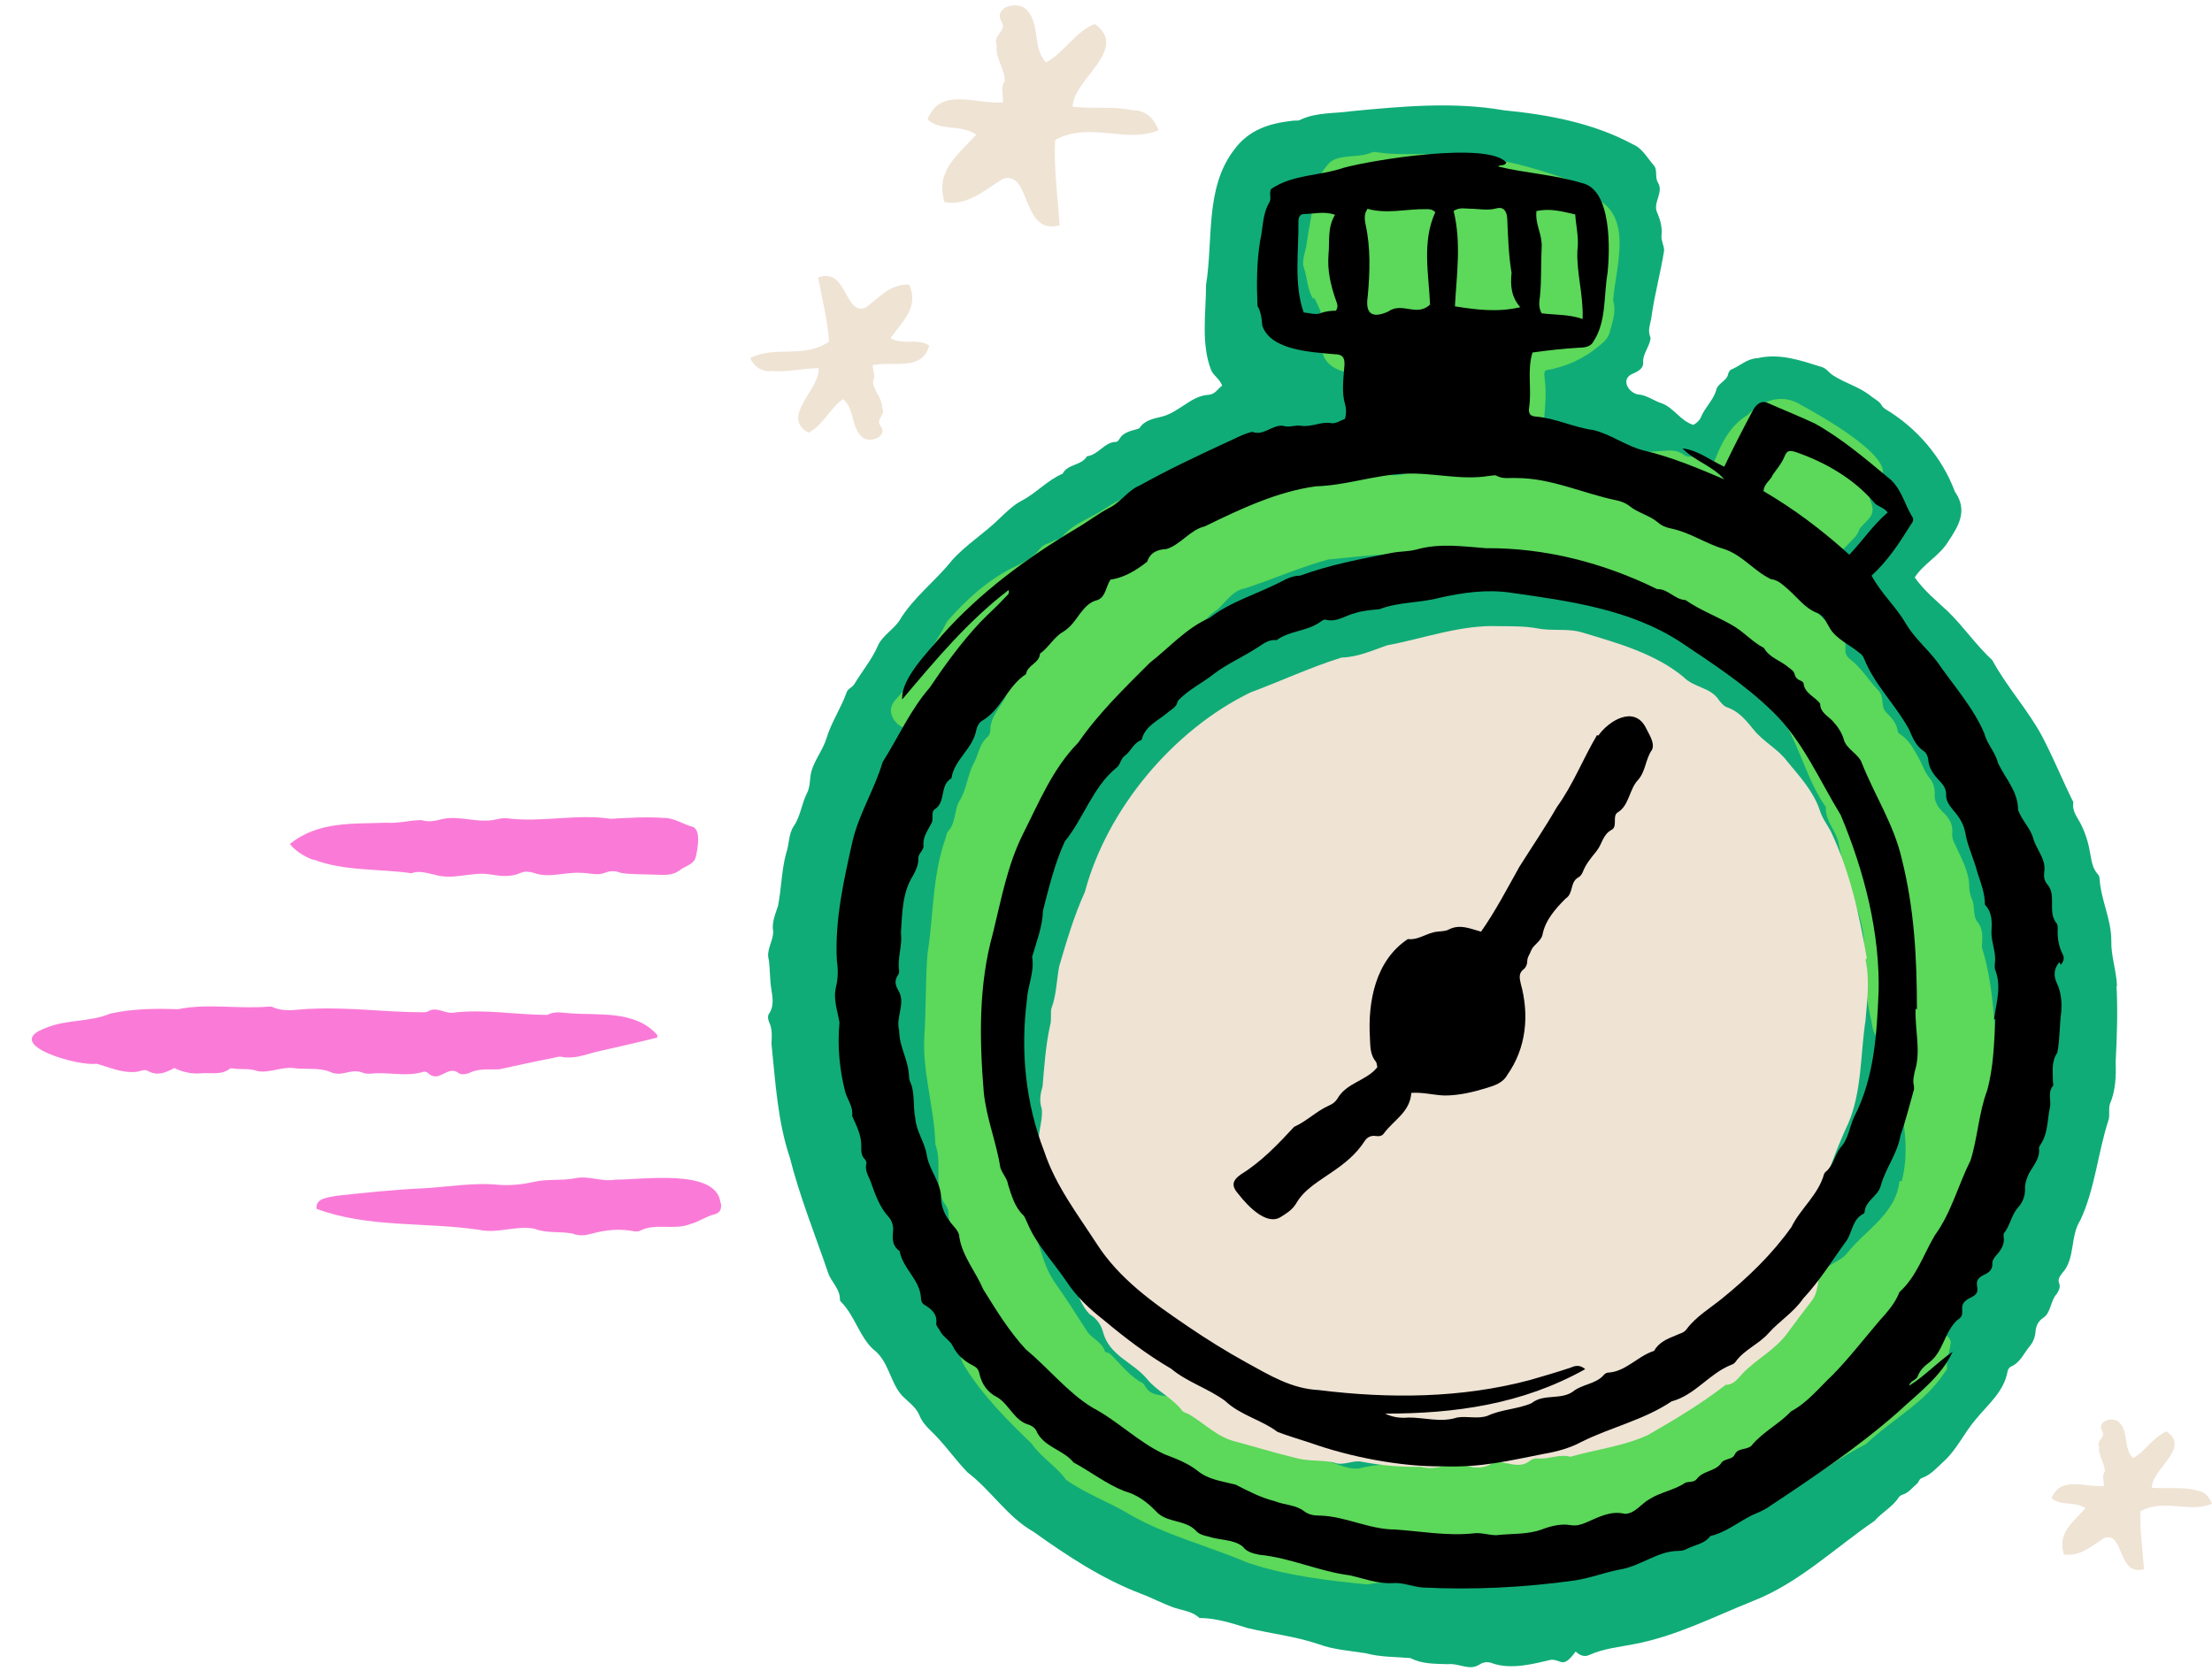
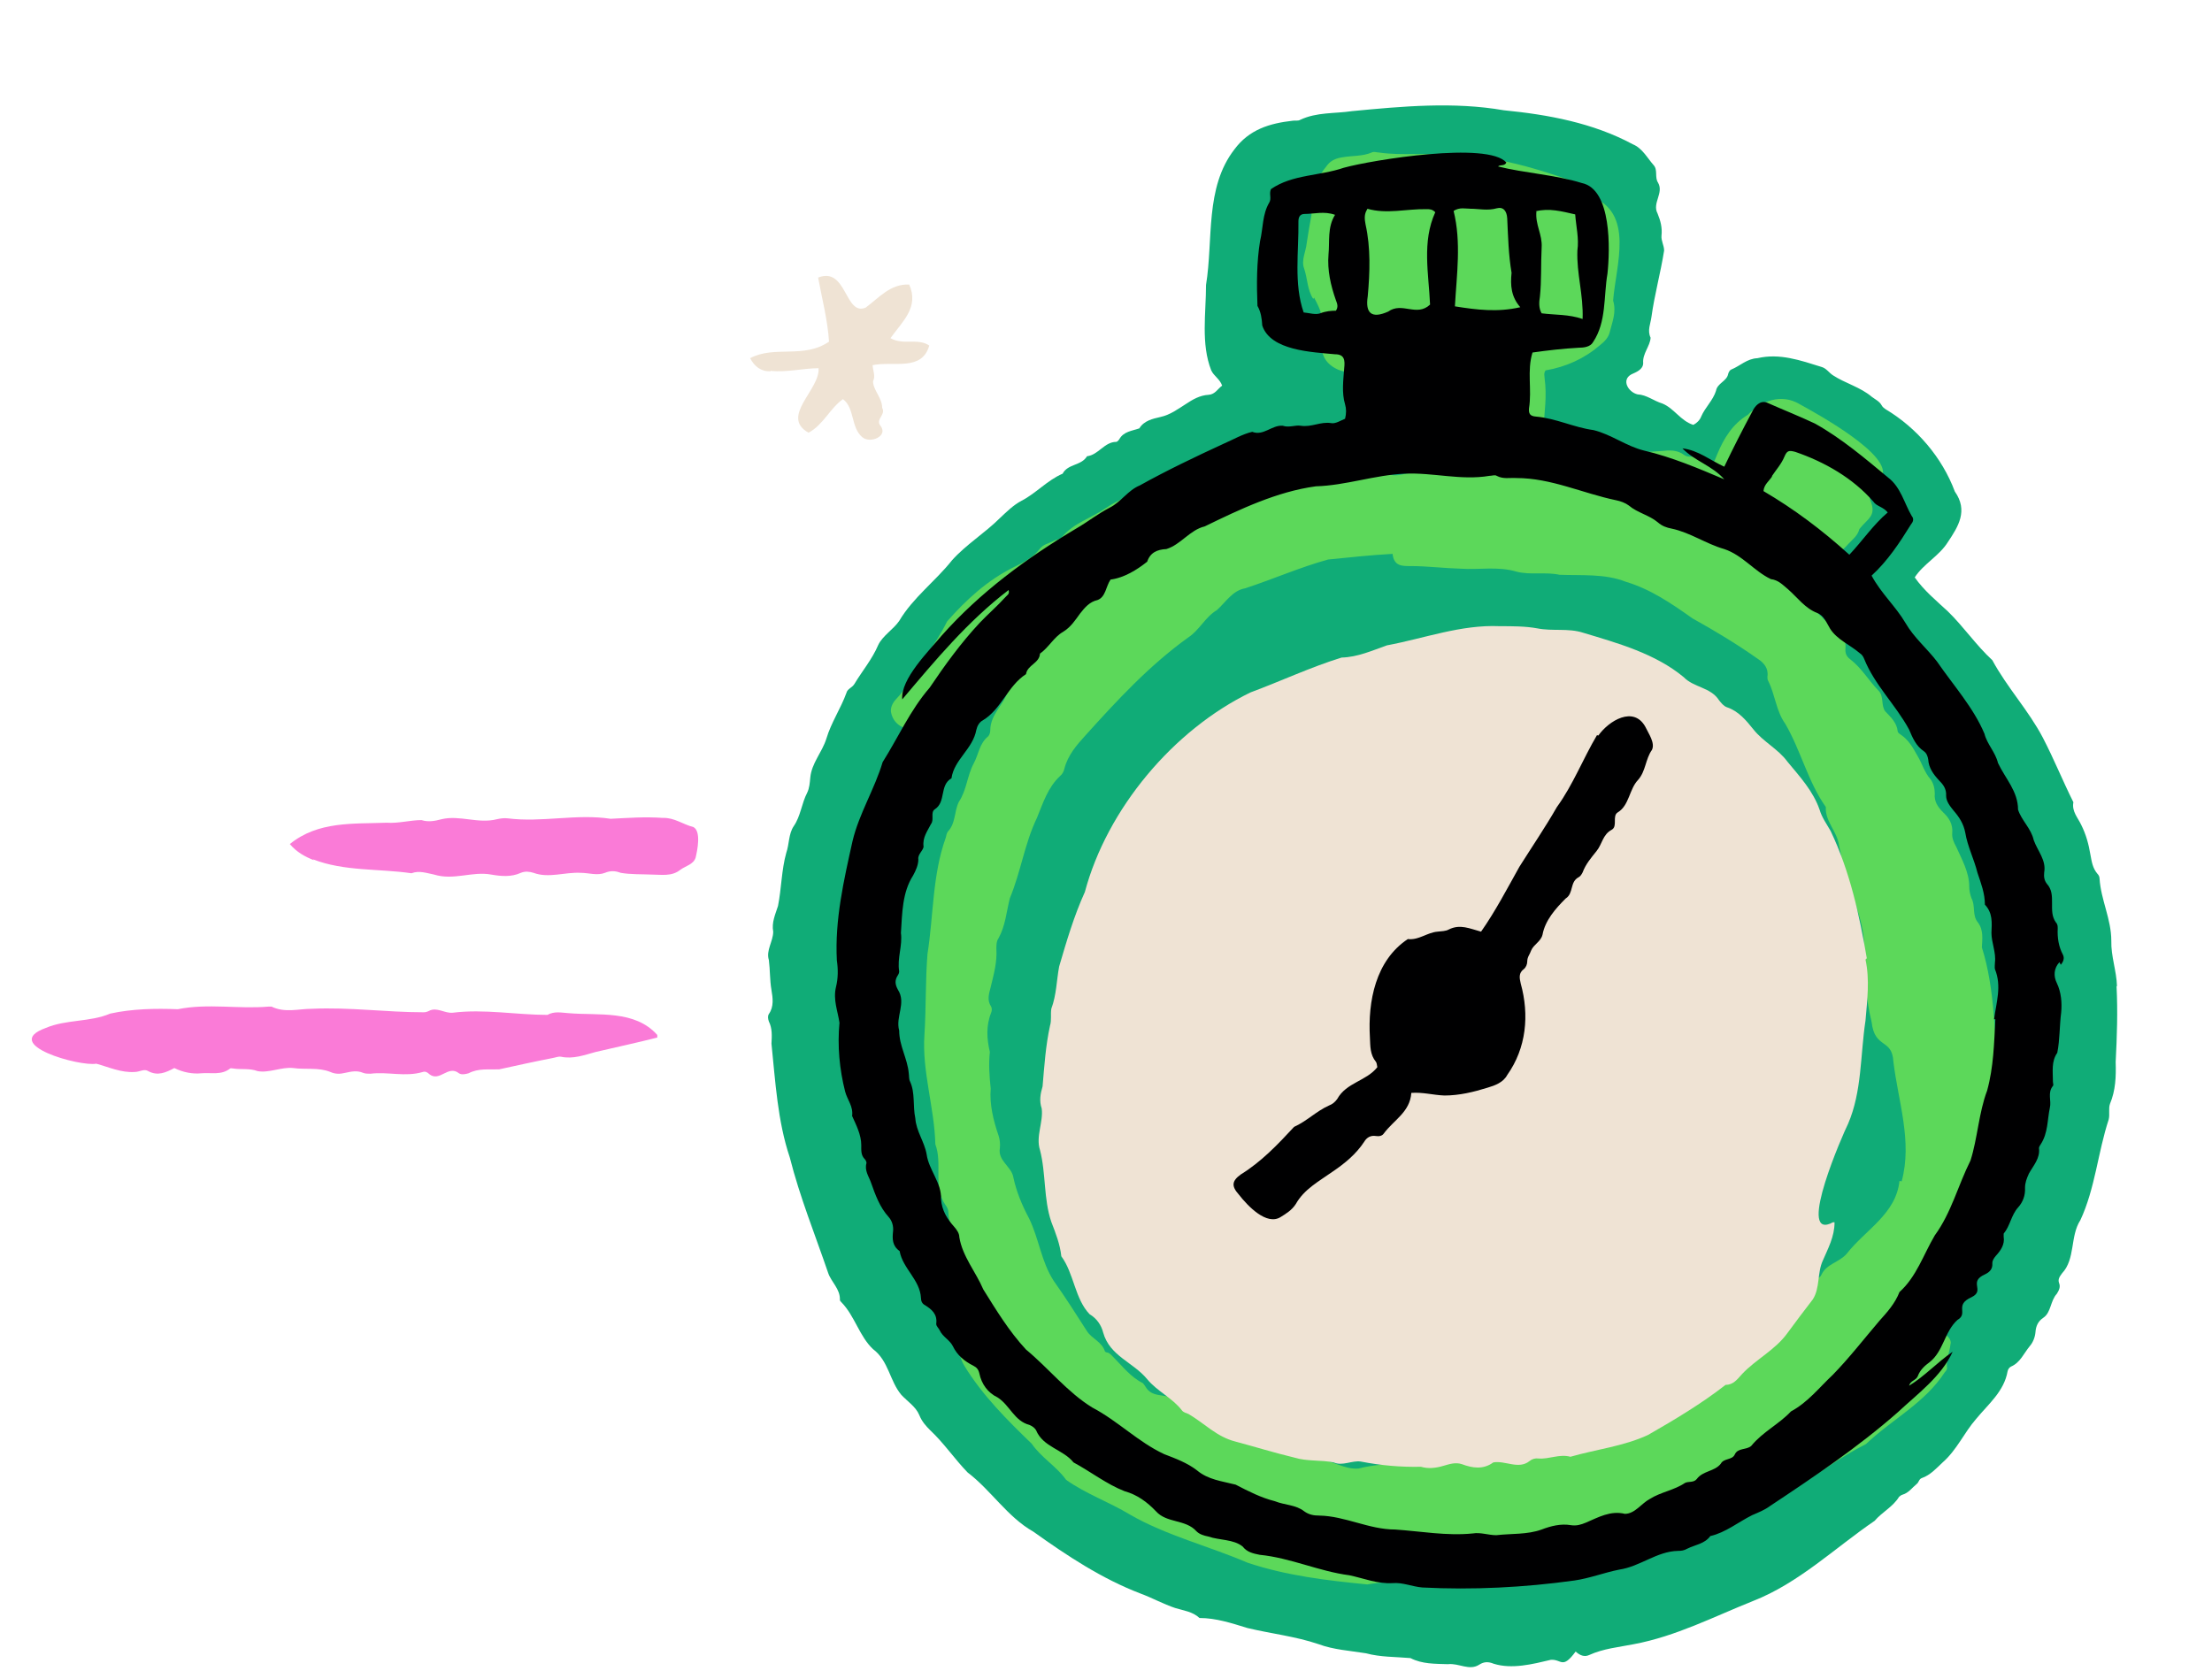
<svg xmlns="http://www.w3.org/2000/svg" fill="#000000" height="383.5" preserveAspectRatio="xMidYMid meet" version="1" viewBox="-7.3 -1.2 507.5 383.5" width="507.5" zoomAndPan="magnify">
  <g id="change1_1">
    <path d="m71.9,245c1.4-.3,2.7-.6,4.1,0,.5.2,1.1.2,1.7.2,4-.5,8,.8,12-.4.6-.2,1.1.1,1.5.5,2.4,1.9,4.3-2.2,6.8-.2.6.4,1.5.2,2.2,0,2.3-1.2,4.6-.8,7-.9,4.1-.9,8.2-1.8,12.3-2.6.6-.1,1.3-.4,1.9-.3,2.8.6,5.4-.4,8-1.1,4.7-1.1,9.4-2.1,14.1-3.3v-.6c-5.2-5.8-13.4-4.4-20.4-5-1.6-.1-3.2-.5-4.8.4-7.1,0-14.5-1.4-21.7-.5-1.9.2-3.7-1.4-5.5-.4-.4.2-.8.3-1.2.3-8.6,0-17-1.2-25.6-.8-3.1,0-6.2,1-9.3-.5-.2,0-.5,0-.7,0-6.9.6-13.9-.8-20.8.6-5.2-.2-10.5-.1-15.5,1-4.7,2-10.1,1.3-14.8,3.3-10.5,3.8,7.8,8.9,11.6,8.2,2.9.8,5.7,2.1,8.8,1.9,1.1,0,2.2-.8,3.1-.2,2.2,1.2,4.1.3,6-.7,2,1,4.2,1.4,6.2,1.2,2.2-.2,4.6.5,6.6-1.1.2-.1.5,0,.7,0,1.8.3,3.7-.1,5.6.6,2.6.5,5.5-1,8.2-.7,2.8.4,5.8-.2,8.5.9,1.1.5,2.2.5,3.4.2Z" fill="#fa7bd7" />
  </g>
  <g id="change1_2">
    <path d="m64.5,196c7.2,2.8,15.1,2.1,22.6,3.2,1.8-.7,3.6,0,5.2.3,4.5,1.4,8.7-.8,13.1,0,2.3.4,4.6.6,6.8-.4,1-.4,1.9-.3,2.9,0,3.5,1.3,7.2-.2,10.8,0,1.9,0,3.8.7,5.6,0,1.2-.5,2.3-.5,3.6,0,2.3.4,4.8.3,7.1.4,2.2,0,4.6.5,6.6-1.1,1.2-.9,3-1.2,3.5-2.8.4-1.7,1.3-6-.5-7-2.4-.6-4.4-2.2-7-2.1-4.2-.3-7.9,0-12,.2-7.9-1.2-15.7.9-23.6-.1-.8-.1-1.6,0-2.5.2-4.3,1.1-8.5-1-12.7,0-1.5.4-3,.7-4.6.2-2.6,0-5.3.8-8,.6-7.7.3-15.7-.4-22.2,4.9,1.6,1.9,3.5,2.9,5.5,3.7Z" fill="#fa7bd7" />
  </g>
  <g id="change1_3">
-     <path d="m158,274.8c-.9-8-18.2-5.2-24.1-5.3-3.1.6-6.2-1-9.3-.3-3.1.6-6.3.1-9.3.8-2.7.6-5.4.9-8.1.7-5.9-.6-11.6.5-17.5.8-6.6.3-13.1,1-19.7,1.7-1.8.4-4.9.4-4.7,3,11.8,4.4,24.8,3,37.2,4.8,4.3,1,8.8-1.1,12.9-.2,2.9,1.1,5.8.5,8.7,1.1,1.5.6,3,.4,4.4,0,3.3-.9,6.5-1.2,9.9-.5.4,0,.9,0,1.2-.2,3.6-1.8,7.7,0,11.5-1.5,1.9-.5,3.5-1.7,5.4-2.2,1.4-.3,1.8-1.2,1.6-2.6Z" fill="#fa7bd7" />
-   </g>
+     </g>
  <g id="change2_1">
    <path d="m478.4,225.1c-.1-3.5-1.4-6.9-1.3-10.4,0-5-2.4-9.4-2.7-14.3,0-.4-.2-.8-.5-1.1-1.1-1.3-1.3-2.8-1.6-4.4-.4-2.4-1-4.6-2.1-6.8-.8-1.7-2.2-3.1-1.8-5.2-2.4-4.8-4.5-10-7-14.8-3.3-6.3-8.2-11.5-11.6-17.8-3.7-3.4-6.6-7.7-10.2-11.2-2.7-2.5-5.5-4.8-7.6-7.8,2-3.1,5.6-4.9,7.6-8.1,2.4-3.6,4.7-7.2,1.6-11.6-2.9-7.8-8.7-14.6-15.9-18.9-.3-.2-.7-.5-.9-.9-.5-.9-1.4-1.3-2.2-1.9-2.7-2.3-6.1-3.1-9-5-.9-.6-1.5-1.6-2.6-1.9-4.8-1.5-9.6-3.2-14.7-2-2.4.1-4,1.8-6,2.6-.3.1-.6.6-.7,1-.3,1.7-2.5,2.1-2.8,3.9-.7,2.2-2.5,3.8-3.4,5.9-.3.8-1,1.5-1.8,1.9-2.9-.9-4.4-3.8-7.1-4.9-2-.6-3.6-2-5.7-2.1-2.1-.5-3.8-3.3-1.4-4.6,1.1-.5,2.7-1.1,2.7-2.6-.2-2.1,1.6-3.9,1.7-5.8-.8-1.7,0-3.2.2-4.8.7-5.1,2.1-10.1,2.9-15.2,0-1.2-.7-2.2-.6-3.4.2-1.8-.2-3.4-.9-5.1-1.3-2.4,1.5-4.7.1-7.1-.8-1.2,0-2.9-1-4-1.5-1.7-2.6-3.9-4.8-4.8-9.1-4.9-19.4-6.8-29.6-7.8-11.5-2-23.3-.9-34.8.2-4,.6-8.1.2-11.9,2-.5.3-1.1.1-1.7.2-5.3.6-10,2-13.4,6.6-6.8,8.8-4.8,20.7-6.5,31.1,0,6.5-1.2,13.5,1.2,19.6.6,1.3,2,2,2.5,3.5-1,.7-1.6,2-3.1,2.1-2,.1-3.7,1.1-5.2,2.1-1.9,1.2-3.6,2.5-5.9,3-1.7.4-3.7.8-4.8,2.6-1.7.6-3.6.7-4.6,2.5-.2.3-.5.6-.7.6-2.7,0-4.1,3-6.7,3.3-1.3,2.2-4.4,1.7-5.6,4-3.5,1.5-6.1,4.5-9.4,6.2-1.9,1-3.4,2.5-5,4-3.4,3.4-7.8,6.1-11,9.7-3.8,4.8-8.9,8.5-12.1,13.9-1.3,1.9-3.8,3.4-4.8,5.5-1.4,3.3-3.7,6-5.5,9-.5.8-1.6,1.1-1.8,2-1.3,3.6-3.5,6.8-4.6,10.5-1,3.2-3.4,5.6-3.7,9-.1,1.1-.2,2.4-.7,3.4-1.3,2.5-1.5,5.4-3.1,7.7-1.2,1.8-1,4.1-1.7,6.1-1.1,3.9-1.1,8.2-1.9,12.2-.6,1.9-1.5,3.8-1.1,5.9,0,2.2-1.7,4.3-1,6.5.3,2.3.2,4.6.6,6.9.3,1.8.6,3.8-.6,5.5-.3.5-.2,1.1,0,1.7.8,1.6.7,3.3.6,5.1.9,8.7,1.4,17.8,4.2,26.1,2.3,9.1,5.8,17.7,8.8,26.5.7,2.1,2.8,3.7,2.7,6.2,0,.2.2.4.4.6,3,3.1,4.1,7.8,7.2,10.7,3.6,2.7,3.8,7.3,6.5,10.5,1.4,1.5,3.3,2.7,4.1,4.6.6,1.5,1.5,2.5,2.5,3.5,3.2,3,5.6,6.6,8.6,9.7,5.4,4.1,9.1,10.2,15.1,13.6,7.7,5.5,15.7,10.8,24.6,14.2,2.7,1,5.2,2.4,7.9,3.3,1.9.6,4,.8,5.6,2.3,3.8,0,7.4,1.2,11,2.3,5.4,1.3,11,1.9,16.3,3.7,3.5,1.3,7.2,1.5,10.9,2.1,3.3.9,6.8.8,10.2,1.1,2.7,1.4,5.7,1.3,8.6,1.4,2.5-.3,4.9,1.6,7.2.1,1.1-.7,2.1-.7,3.3-.2,4.2,1.3,8.9.1,13.1-.9,2.5-.2,2.6,2.3,5.7-1.9,1,.9,2,1.3,3.1.8,3.3-1.5,6.8-1.8,10.3-2.5,9.6-1.8,18.3-6.3,27.3-9.9,10.5-4.1,18.8-12.2,27.9-18.4,1.7-2,4.2-3.2,5.6-5.5.2-.2.5-.4.8-.5,1.4-.4,2.2-1.6,3.3-2.5.4-.3.5-1.1,1.1-1.3,2-.7,3.3-2.2,4.8-3.6,3.3-2.9,4.9-6.8,7.7-10,2.8-3.4,6.4-6.3,7.2-10.9.1-.5.4-.9.8-1.1,2.1-.9,2.9-3,4.3-4.7.7-.8,1.2-2,1.3-3.2.1-1.4.6-2.5,1.8-3.3,1.8-1.2,1.6-3.9,3.1-5.5.5-.8.9-1.6.5-2.5-.3-.9.2-1.5.7-2.2,3.1-3.3,1.8-8.5,4.2-12.2,3.4-7.3,4-15.5,6.5-23.1.3-1.2-.1-2.5.3-3.6,1.3-3.1,1.4-6.3,1.3-9.6.3-5.8.5-11.6.2-17.4Z" fill="#10ac77" />
  </g>
  <g id="change3_1">
    <path d="m451.3,246.7c-1.1-10.2-.8-20.7-3.9-30.5.1-1.9.4-4-.9-5.7-1.4-1.7-.5-3.8-1.5-5.6-.3-.9-.5-1.7-.5-2.7,0-3.2-1.7-6.2-3-9.1-.5-.9-1-2-.9-3.1.2-2-.7-3.5-2.1-4.8-1.2-1.2-2.1-2.5-1.9-4.3,0-1.1-.3-2.4-1-3.3-1.4-1.6-1.9-3.6-3-5.4-1-1.8-2-3.6-3.8-4.8-.3-.2-.6-.4-.7-.7-.2-2.1-1.6-3.3-2.9-4.7-1-1.4-.2-3.5-1.6-4.8-2.2-2.3-3.8-5.1-6.4-7.1-.8-.6-1.2-1.3-1.1-2.5.4-3.4-3.6-5-5.5-7.3-2.6-1.8.3-3.8-1.6-5.7-.4-.4-.8-.8-1-1.6,1.2-1.7,2.3-3.8,3.3-5.8.2-.5.6-.8,1.1-.9,1.8-.3,3.1-1.2,4.3-2.6,1-1.1,2.2-1.9,2.6-3.5,2-2.5,4-3,2.5-6.6-.7-1.9,1.8-1.3,2.6-2.8.3-.8-.8-1.6,0-2.5,2.9-4.9-15.1-14.7-18.9-16.8-4.1-2.4-8.6-.8-11.8,2.5-3.5,2.1-5.5,5.4-7,9-.4.9-.6,1.9-1.5,2.5-1.4-1.3-2.9-2-4.7-1.9-.5,0-1-.1-1.4-.4-1.6-1.2-3.4-1.1-5.2-.9-3.3.2-6.6.4-9.8,1.3-5.3.1-10.6-.5-15.5,1.9-1.9.8-3.7.8-5.5.4-4.1-1.4-7.7.7-11.7.5-4.9-.6-9.8-.1-14.7.8-1.8.3-3.7,1.1-5.6.4-1.4-.5-2.7-.6-4.1-.7-7.3,0-15,.4-21.6,3.8-1.2.8-2.1.7-3.3,0-4.3-3.4-9.6-2-14.4-3.5-1.5-.5-3.1-.3-4.3,1-.3.3-.6.5-1.1.5-2.4,0-4.5,1.3-6.6,2.2-3.1,1.4-6.4,2.5-9.3,4.5-3.3,2.3-7.4,3.4-10.1,6.7-.4.5-1.4.5-2,.9-1,.5-2.2.7-3,1.7-1.5,2-3.8,3.2-5.9,4.2-6.1,3-11,7.5-15.4,12.5-1.5,3-3.3,5.8-5.3,8.5-1,1.3-1,3.2-2.1,4.1-1.7,1.4-2.5,3.4-4,4.9-.8.8-1.6,1.9-1.5,3.2.8,4.8,7.1,5.3,10.1,2,4.2-5,10.8-6.8,14.3-12.5,2.4-3.5,5.7-6.3,8.6-9.5,2.5-2.6,3.4-5.5,7.5-6.7-2.7,4.7-6.2,7.5-8,12.3-.2.6-.3,1.1-1,1.3-1.2.4-1.7,1.5-2.1,2.6-.5,2-2,3.6-2.5,5.5-.7,3.2-4.1,5.5-4.1,9.3,0,.5-.2,1.1-.5,1.4-2,1.6-2.2,4.2-3.3,6.2-1.5,2.8-1.6,6.1-3.4,8.8-1.1,2.2-.7,4.9-2.5,6.8-.3.4-.4.9-.5,1.4-3.1,8.6-2.8,17.8-4.2,26.7-.5,6.1-.3,12.3-.7,18.5-.6,8.4,2.3,16.8,2.5,25.2,1.7,4.5-.6,9.7,2.3,13.9.4.5.7,1.1.7,1.8,0,1.8,1,3.5.8,5.4,0,.6.3,1.1.7,1.6,3.3,3.8,4.1,8.8,6.8,13.1-2.3,1.4-7.8,3.4-6.5,6.3.7,2.9.2,6.1,1.9,8.8,4.1,6.7,9.8,12.4,15.4,17.8,2.2,3.2,5.7,5.2,7.9,8.3,4.5,3.2,9.9,5.1,14.7,8,8.1,4.7,18.3,7.3,26.9,11,8.9,3,18.3,4.1,27.5,5,6.7-1.2,13.8,0,20.2-2.7,3.5-2,7.6.2,11.4-.9,5.8-1.2,11.8-.8,17.5-2.5,2.9-.8,5.8,1.1,8.8,0,5.5-.6,10.2-3.7,15.4-5,9.2-1,16.8-6.4,24.6-10.8,5.5-3.4,10.7-7.4,16.5-10.3,6-5.7,13.5-9.4,18.1-16.5.3-.3.6-.7.5-1.1-.2-1.9.6-3.5.8-5.3.7-2.1-4.2-4-5.6-4.2-2.2,1.6-3.9,3.5-7.1,3.3,2.7-3,4.6-6.2,6.8-9.1,2.4-3.1,4.7-6.2,4.8-10.3,0-.7.4-1.2.9-1.7,2.4-2.5,4-5.4,5-8.7,1.3-5.6,5.1-10.3,4.5-16.4-.8-4.5,1.4-9,1.5-13.4Zm-51.5-146.5c-.4,1.7-.6,2-2.3,3.4q.5-1.6,2.3-3.4Zm-4.3,5.7c.3,1.4.7,2.4.3,3.5-1,.4-1.6,0-2.2-.8.2-1,.8-1.8,1.9-2.7Zm33,163.9c-.8,7.6-7.8,11.2-12.1,16.7-1.7,2-4.6,2.3-5.8,4.8-.1.3-.4.6-.6.7-2.6,1.4-5,3.7-7,5.7-2.1,3.6-6.8,4.4-8.9,8-1.8.5-2,2.8-3.7,3.4-1.7.6-2.9,1.9-4.3,2.8-2.3,1.5-4.6,3.1-6.7,4.9-3.9,1.5-6.8,4.9-11.1,5.5-3.1,1.1-5.7,3.3-9.2,3.3-1.4,0-2.4,1.1-3.6,1.5-5.8,1.3-11.5,2.3-17.2,4.1-.5.2-1.2.4-1.5.8-1.4,1.7-3.3,1.7-5.2,1.8-2.3.2-4.5.2-6.9-.1-2.9-.5-5.9.3-8.8.6-3.8.5-7.7.5-11.5,1.5-3.2.3-6.1-1.9-9.3-2.2-8.8-4-18-7.1-26.6-11.6-3.1-1.6-6.2-2.5-9.5-3-1.5-.2-2.7-.6-3.5-2-.2-.3-.4-.6-.6-.8-2.8-1.4-4.6-3.8-6.7-5.9-.4-.4-.8-.9-1.3-1.1-.2,0-.6-.1-.7-.3-.7-2.2-3-2.9-4.1-4.6-2.5-3.9-4.9-7.7-7.6-11.5-2.9-4.4-3.4-9.7-5.7-14.4-1.6-3-2.9-6.1-3.6-9.4-.4-2.5-3.6-3.8-3.1-6.7.1-1,0-2-.3-2.9-1.2-3.5-2.1-7.2-1.8-10.8-.3-2.8-.5-5.6-.2-8.4-.7-3-.9-6,.3-9,.2-.5.2-1,0-1.4-1-1.5-.5-2.9-.1-4.5.7-2.9,1.5-5.7,1.3-8.8,0-.8,0-1.7.5-2.4,1.6-2.9,1.8-6.1,2.6-9.2,2.5-6,3.4-12.6,6.2-18.4,1.4-3.4,2.5-7,5.3-9.6.5-.4.9-1.1,1-1.7.8-3.1,2.8-5.4,4.8-7.6,7.3-8.1,14.7-16.1,23.6-22.5,2.6-1.7,3.9-4.7,6.6-6.3,2.1-1.9,3.6-4.5,6.5-5,6.4-2.1,12.5-4.8,19-6.6,5-.5,9.5-1,14.8-1.3.3,2.9,2.3,2.8,4.1,2.8,3.8,0,7.7.5,11.5.6,4.3.3,8.6-.6,12.9.7,3.2.8,6.6,0,9.8.7,5,.2,10.4-.3,15.2,1.6,5.7,1.7,10.5,5,15.3,8.4,5.2,2.9,10.2,5.9,15,9.3,1.4.9,2.5,2.2,2.2,4.1,0,.3,0,.7.2,1,1.6,3.2,1.8,6.9,3.9,9.8,3.6,6.2,5.2,13.3,9.3,19.1-.2,3.3,2.6,5.6,3,8.7.2,1.1.6,2.2.6,3.4,1.3,6.9,5.3,13,5.2,20.3.1,5.6.3,11.3,1.7,16.9.7,6.3,4.7,3.7,5,9.1,1.1,9.2,4.4,18.3,1.9,27.5Z" fill="#5cd85a" />
  </g>
  <g id="change3_2">
    <path d="m294.2,67.1c3.6,6.8-.1,2.8.7,8.5,0,1.7.9,3.2,1.4,4.7,1.1,3.3,6.6,5.3,9.2,2.7,1.3-3.6,5.8-2.1,7.8-4.8-.4-1.2-1.5-1.7-2.2-2.8,2.3-2.4,4.6-4.3,7.7-2.1.8.5,1.6.8,2.6.7,1.4-.2,2.8.1,4.1.4,2.6.5,5.4.2,8,1.3.3.1.8,0,1.2,0,1.5-.4,2.9.2,4.5.8-4.1,2.1-5.1,6.7-4.5,10.9-.4,3.4-1.3,6.7,1.9,9.3.9.8,1.7,1.8,2.5,2.7,3.2,3.6,7.3,2.3,7.7-2.5.3-3.7.8-7.4.3-11.1,0-.6-.3-1.3.2-2,4.7-.8,8.9-2.7,12.5-5.8,1-.8,1.9-1.7,2.2-2.9.6-2.4,1.6-4.7.8-7.3.6-8.1,5.1-20.3-5.3-24-.9-.2-1.3-.9-1.8-1.6-.7-1.1-1.6-1.7-2.9-2.1-6.5-2.2-13.1-4.3-19.9-5.1-2.5.2-5.1-.2-7.6-.5-5.4-.8-10.8.1-16.2-.7-.6,0-1.1-.3-1.7,0-2.1.9-4.5.7-6.7,1.1-1.4.2-2.6.7-3.4,1.7-2.8,3.4-4.4,6.9-3.7,11.5-.4,2.2-.8,4.4-1.1,6.5-.2,2-1.3,3.9-.6,5.8.8,2.3.7,4.9,2.1,7Z" fill="#5cd85a" />
  </g>
  <g id="change3_3">
    <path d="m406.4,179.5c-.8,2,1,4.2,3.4,4.3-.7-1.8-3.5-1.9-3.4-4.3Z" fill="#5cd85a" />
  </g>
  <g id="change4_1">
    <path d="m421,218.7c-1.7-10-3.9-20-8.3-29.2-.9-1.6-2-3.1-2.5-4.8-1.5-4.4-4.6-7.7-7.4-11.1-2.1-2.9-5.6-4.6-7.8-7.4-1.7-2.1-3.4-4.2-6.1-5.1-.8-.3-1.3-1-1.8-1.6-1.9-3-5.8-2.9-8.1-5.3-6.5-5.4-15.1-7.8-23.1-10.2-3.4-1.1-7-.3-10.5-1-2.7-.5-5.7-.5-8.6-.5-8.9-.4-17.3,2.8-25.9,4.4-3.4,1.2-6.7,2.7-10.4,2.8-7.1,2.2-13.9,5.4-20.9,8-17.7,8.6-32.9,26.7-38,45.8-2.5,5.5-4.2,11.3-5.9,17.1-.6,3.2-.6,6.5-1.8,9.7-.2,1.3.1,2.6-.3,3.9-1,4.6-1.3,9.2-1.7,13.9-.5,1.7-.8,3.3-.2,5.1.4,3.1-1.4,6.4-.4,9.5,1.4,5.4.8,11.2,2.6,16.5,1,2.6,2,5.1,2.3,7.9,2.9,3.9,3.1,9.8,6.5,13.3,1.7,1,2.7,2.6,3.1,4.2,1.5,5.4,6.9,6.8,10.1,10.7,2.3,2.8,5.8,4.3,8,7.2.3.4,1,.6,1.5.8,3.6,2.1,6.4,5.2,10.7,6.3,4.5,1.2,9,2.6,13.6,3.7,2.9.9,6.1.5,9,1.1,2,.9,4.2-.5,6.2-.2,4.6.9,9.2,1.3,13.8,1.2,1.7.5,3.4.3,5.1-.2,1.4-.4,2.8-.9,4.3-.4,2.4.9,4.9,1.3,7.2-.4,2.7-.5,5.8,1.7,8.3-.3.6-.5,1.3-.7,2.1-.6,2.4.2,4.8-1.1,7.3-.4,5.9-1.7,12.2-2.4,17.8-5,6.1-3.5,12.3-7.2,17.8-11.5,1.8,0,2.7-1.3,3.8-2.5,3.2-3.4,7.6-5.5,10.4-9.4,1.9-2.6,3.8-5.1,5.8-7.7,1.7-2.6,1-6.1,2.3-8.9,1.2-2.8,2.7-5.5,2.7-8.8-.5-.1-.7.2-1,.3-7.4,3,2.9-20.5,4.1-22.9,3.2-7.4,2.8-15.8,4-23.7.4-4.7,1-9.4,0-14Z" fill="#efe3d4" />
  </g>
  <g id="change5_1">
    <path d="m465.5,220.2c.6-.7.9-1.5.5-2.3-1-1.9-1.3-3.9-1.2-6,0-.5,0-1-.4-1.4-1-1.4-.9-2.9-.9-4.5,0-1.6,0-3.1-1.2-4.4-.6-.8-.7-1.6-.6-2.6.5-2.8-1.5-4.9-2.4-7.4-.6-2.7-2.8-4.5-3.6-7,0-4.2-2.9-7.1-4.6-10.7-.6-2.5-2.5-4.3-3.1-6.7-2.5-6-7.2-11.2-10.9-16.6-2.3-3-5.3-5.5-7.2-8.8-2.3-3.9-5.6-6.8-7.8-10.9,3.7-3.4,6.4-7.5,9-11.7.5-.6.8-1.3.2-2-1.7-2.9-2.5-6.6-5.4-8.8-5.3-4.4-10.7-9-16.8-12.4-3.6-1.7-7.4-3.2-11-4.8-1.6-.6-2.8.8-3.4,2.1-2.2,4.1-4.4,8.4-6.4,12.6-3.1-1.4-6-3.8-9.6-4.2,2.8,2.9,6.9,4,9.6,7.1-5.9-2.5-12-5.1-18.4-6.6-4.1-1-7.5-3.7-11.6-4.7-4.5-.6-8.6-2.7-13.2-3.1-1.4-.1-1.7-.7-1.6-1.9.7-4.3-.5-8.6.8-12.8,3.5-.5,7-.9,10.6-1.1,1.2,0,2.7-.2,3.3-1.3,3.1-4.6,2.4-10.5,3.3-15.7.6-5.5,1-19.4-5.9-20.8-6.1-1.9-13.3-2.3-19.2-3.8.5-.5,1.5,0,1.9-.9-4.2-4.9-30.8-.6-37.3,1.2-5.5,1.9-11.8,1.5-16.7,4.9-.5,1.1.2,2.1-.4,3.1-1.6,2.7-1.4,5.9-2.1,8.8-.8,4.9-.8,10-.6,14.9.8,1.4,1,2.9,1.1,4.5,1.9,5.8,11.5,6.1,16.7,6.6,2.2,0,2.3,1.4,2.1,3.2-.2,2.8-.6,5.6.2,8.3.3,1,.3,2.1,0,3.3-1,.4-2.2,1.2-3.2,1-2.4-.4-4.5,1-7,.6-1.2-.2-2.7.5-4.1,0-2.5-.2-4.4,2.4-7,1.4-2.2.5-4.4,1.8-6.5,2.7-6.5,3-13,6.1-19.3,9.6-2.7,1.1-4.3,3.8-6.9,5.1-2.7,1.4-5.1,3.3-7.7,4.8-11.4,6.8-22,14.6-30.8,24.5-3,3.6-9.5,10-9.1,14.7,7.6-9,15-17.9,24.4-25.1.3,1-.4,1.2-.7,1.6-1.9,2.1-4,3.9-5.9,5.9-4.3,4.6-8,9.7-11.5,14.9-4.5,5.2-7.2,11.4-10.8,17.1-1.8,6.1-5.4,11.8-6.9,18.1-2,9-4.1,18.1-3.6,27.4.3,2,.3,4.1-.2,6.1-.7,2.9.4,5.5.8,8.2-.5,5.3,0,10.7,1.3,15.8.5,1.9,1.9,3.4,1.6,5.6.9,2,2.1,4.3,2.1,6.7,0,1.2-.1,2.3.8,3.2.2.2.4.6.4.9-.5,1.7.5,3,1,4.4,1,2.8,2,5.7,4.1,8,.8.9,1.1,2.1,1,3.2-.2,1.8-.2,3.4,1.5,4.6.7,4,4.7,6.6,4.9,10.8,0,.7.3,1.3.9,1.6,1.6,1,2.9,2.1,2.6,4.3,0,.6.6,1,.8,1.5.7,1.5,2.3,2.2,3,3.6,1,2.1,2.7,3.5,4.7,4.5.8.4,1.2.9,1.4,1.8.5,2.4,1.9,4.4,4.2,5.5,2.8,1.8,3.8,5.4,7.3,6.3.7.3,1.2.7,1.5,1.2,1.6,3.9,6.2,4.4,8.6,7.4,3.9,2.1,7.6,5,11.7,6.6,2.9.8,5.2,2.5,7.2,4.6,2.5,2.8,6.8,1.8,9.3,4.6.7.7,1.7,1,2.7,1.2,2.6.9,5.8.6,7.9,2.3,1,1.3,2.4,1.6,3.9,1.9,7.1.7,13.6,3.8,20.6,4.7,3.3.7,6.4,2,9.9,1.8,2.3-.2,4.5.8,6.8,1,11.6.6,23.4,0,34.9-1.6,3.5-.5,6.8-1.8,10.3-2.5,4.8-.7,8.6-4.2,13.5-4.3.8,0,1.4-.1,2.1-.5,1.8-.9,4-1.1,5.3-2.9,3.5-.8,6.4-3.2,9.6-4.8,1.4-.6,2.9-1.2,4.1-2.1,10.1-6.7,20.2-13.5,29.3-21.5,4.5-4.2,10-8.2,12.6-13.9-3.5,2.4-6.4,5.6-10,7.8.3-1.2,1.6-1.2,2-2.2.5-1.4,1.6-2.4,2.7-3.2,3.2-2.5,3.4-7,6.4-9.7,2.6-1.5-.8-3.4,3.2-5.2,3.3-1.6-.9-3.5,3.2-5.3,1-.5,1.7-1.2,1.6-2.5,0-.7.4-1.2.8-1.7,1.1-1.2,2.1-2.6,1.8-4.4,0-.2,0-.6,0-.7,1.5-1.8,1.7-4.2,3.3-6,1.1-1.2,1.7-2.8,1.6-4.5,0-1.2.4-2.2.9-3.3,1-1.8,2.6-3.5,2.3-5.8,0-.3.2-.6.4-.9,1.7-2.6,1.5-5.6,2.1-8.4.4-1.6-.6-3.4.7-5,.2-.2,0-.6,0-1,0-2.3-.4-4.6,1-6.6.6-3,.5-6.2.9-9.3.2-2.2,0-4.6-1-6.7-.8-1.6-.7-3.4.6-4.8Zm-120.5-172.9c3.1-.8,6,0,9.1.7.2,2.8.9,5.5.5,8.3-.2,5.3,1.4,10.1,1.2,15.7-3.2-1.1-6.3-.9-9.4-1.3-.7-1.2-.6-2.6-.4-3.8.4-3.8.2-7.5.4-11.3.2-3-1.5-5.2-1.2-8.3Zm-45.7,22.8c-1.2,0-2.4.1-3.7.6-1.1.4-2.6-.1-3.8-.2-2.3-6.6-1.1-14-1.2-20.9,0-.9.3-1.7,1.4-1.7,2.2,0,4.5-.7,7,.2-1.8,2.9-1.2,6.1-1.5,9.1-.3,3.6.5,7.1,1.7,10.5.3.8.6,1.5,0,2.4Zm99.9,38c1-1.5,2.2-2.8,2.9-4.5.6-1.4,1-1.5,2.5-1.1,6.7,2.3,13.2,6,17.9,11.4.7,1.1,2.3,1.2,3.3,2.5-3.3,2.8-5.7,6.4-8.8,9.7-6.3-5.7-12.7-10.5-19.7-14.6.1-1.5,1.3-2.3,2-3.4Zm-69.2-61.4c2,0,4,.5,6.1-.1,1.5-.4,2.3.6,2.4,2.3.2,4.2.3,8.4,1,12.5-.3,2.9-.1,5.5,2,7.9-5.2,1.2-10,.6-15-.2.4-7.2,1.5-14.7-.3-21.9,1.4-.9,2.7-.5,3.9-.5Zm-23.6,0c4.5,1.3,9,0,13.6.1.7,0,1.3,0,2,.7-3.1,6.8-1.5,14.1-1.2,21.2-3.1,2.9-6.4-.7-9.6,1.6-3.8,1.7-5.3.4-4.7-3.5.5-5.5.7-11.1-.5-16.5-.2-1.1-.4-2.3.4-3.5Zm144.1,186c-.3,5.5-.4,11-1.9,16.4-1.9,5-2.2,11-3.8,16-2.9,5.8-4.4,12-8.2,17.2-2.6,4.4-4.2,9.5-8.1,13-1,2.6-2.8,4.6-4.6,6.6-3.5,4.1-6.9,8.5-10.7,12.4-3.1,2.9-5.7,6.3-9.6,8.4-2.7,2.9-6.5,4.7-9.1,7.9-1.1,1-3.1.4-3.8,2-.6,1.3-2.5.8-3.2,2.1-1.4,1.8-4.1,1.6-5.5,3.5-.7.9-1.9.5-2.7.9-2.5,1.7-5.6,2.1-8.1,3.7-1.9,1-3.4,3.4-5.7,3.4-3.3-.8-6.1.8-8.9,2-1.2.5-2.2.8-3.5.6-2.3-.4-4.6.2-6.7,1-3.3,1.2-7,.9-10.4,1.3-1.8,0-3.6-.7-5.4-.4-6,.6-11.9-.5-17.8-.9-6,0-11.5-3.1-17.4-3.2-1.3,0-2.4-.2-3.5-1-1.9-1.5-4.5-1.4-6.7-2.3-3.2-.8-6.1-2.3-9-3.8-3.1-.8-6.3-1.1-8.9-3.3-2.2-1.7-4.9-2.7-7.5-3.7-6-2.8-10.6-7.6-16.5-10.7-5.7-3.5-10-9-15.2-13.3-3.9-4.2-6.8-9-9.8-13.8-1.7-4-4.8-7.6-5.5-12,0-.9-.6-1.7-1.2-2.4-1.6-1.8-2.8-3.7-3-6.3.2-3.7-2.8-6.7-3.3-10.3-.5-2.9-2.4-5.3-2.6-8.3-.6-2.8,0-5.8-1.2-8.4-.3-.6-.2-1.3-.3-1.9-.3-3.4-2.2-6.3-2.2-9.8-.9-3.2,1.7-6.3-.3-9.4-.6-1.1-.8-2.1,0-3.3.2-.3.3-.6.3-.9-.5-3,.8-5.9.4-8.8.3-4.6.3-9.3,2.8-13.2.6-1.1,1.2-2.4,1.2-3.7-.2-1.1,1.1-2,1.2-2.9-.3-2.1.9-3.6,1.7-5.2.8-1-.2-2.7.9-3.4,2.6-1.7,1-5.5,3.8-7.1.6-4.3,4.9-6.7,5.7-11.1.2-.9.7-1.8,1.5-2.2,4.3-2.6,5.7-7.9,9.9-10.6.3-2.1,3.1-2.5,3.2-4.7,2-1.4,3.2-3.8,5.3-5,1.8-1.1,2.8-2.7,3.9-4.2,1.1-1.4,2.2-2.7,4-3.1,1.9-.7,1.9-3.1,3-4.7,3.1-.4,6-2.2,8.4-4.1.7-2.1,2.3-2.8,4.4-2.9,3.3-1,5.4-4.4,8.8-5.2,8-3.9,16.6-8,25.5-9.2,6.9-.2,13.5-2.6,20.4-2.9,6.5-.3,12.9,1.6,19.4.5.6,0,1.3-.3,1.7,0,1.5.8,3,.4,4.5.5,8,0,15.2,3.5,22.9,5.1,1,.2,2.1.6,2.9,1.2,2,1.7,4.7,2.2,6.7,3.9.9.8,2,1.2,3.1,1.4,4.3.9,7.9,3.5,12.1,4.7,4.2,1.4,6.9,5.1,10.7,6.9,1.7.2,2.7,1.3,3.9,2.3,2.2,1.9,3.9,4.4,6.8,5.5,1.5.6,2.1,2.3,2.9,3.6,1.6,2.5,4.6,3.7,6.8,5.6.5.3.8.8,1,1.3,2.4,6,7.2,10.5,10.3,16.2.8,1.9,1.6,3.8,3.4,5,.6.4.9,1.2,1,1.9.1,1.9,1.2,3.4,2.4,4.7,1,1,1.8,2,1.7,3.6,0,1.3.9,2.4,1.7,3.4,1.3,1.5,2.3,3,2.7,5.1.5,3.1,2,6,2.8,9.2.8,2.4,1.7,4.7,1.7,7.3,1.8,1.9,1.6,4.1,1.5,6.5,0,2.2,1.1,4.5.8,6.8,0,.5-.1,1,0,1.5,1.6,3.9.3,7.7-.2,11.5Z" fill="#000001" />
  </g>
  <g id="change5_2">
-     <path d="m432.5,230.4c0-11.8-.6-23.1-3.5-34.6-1.8-7.8-6.2-14.5-9.1-21.8-.7-2.2-3.7-3.3-4.2-5.6-.5-1.6-1.4-2.9-2.5-4.1-1.1-1.2-2.9-2-2.9-4-1.1-1.6-3.5-2.3-3.8-4.6,0-.3-.4-.6-.7-.7-.8-.3-1.2-.8-1.4-1.6-.2-.7-.8-1-1.3-1.4-1.8-1.6-4.4-2.2-5.7-4.5-2.7-1.4-4.7-3.8-7.4-5.3-3.5-2-7.3-3.4-10.6-5.7-2.5-.1-4-2.6-6.5-2.5-12.2-6-25.6-9.5-39.3-9.4-5.3-.4-10.6-1.2-15.9.3-1.8.5-3.9.4-5.8.8-7.1,1.4-14.1,2.7-20.9,5.2-1.6,0-3.1.7-4.4,1.4-5.4,2.8-11.5,4.5-16.4,8.3-5.3,2.3-9.2,6.8-13.7,10.3-5.8,5.8-11.7,11.5-16.4,18.3-5.9,6-9,13.7-12.7,21-3.6,7.2-5,15.1-6.9,22.8-3.3,11.8-3.1,24.2-2.1,36.4.6,6,2.9,11.5,3.8,17.3.4,1.4,1.6,2.5,1.8,4,.8,2.5,1.5,5.1,3.5,7,.4.4.5,1,.8,1.5,2.1,5.2,6,9.1,9.1,13.7,2.3,3.5,5.3,6.3,8.5,8.8,4.9,4.1,10,8,15.5,11.2,3.7,3.1,8.5,4.5,12.4,7.4,3.5,3.3,8.3,4.3,12,7.1,2.4.9,5,1.7,7.5,2.5,9.3,3.3,20.8,5.5,30.3,5.4,9.2.3,15.2-1.3,23.5-2.9,2.9-.5,5.8-1.3,8.4-2.7,6.8-3.4,14.3-5,20.7-9.3,5.5-1.5,8.5-6.3,13.7-8.4.4-.1.8-.4,1-.7,2-2.8,5.3-4,7.6-6.6,2.5-2.8,5.7-4.7,7.9-7.9,4-4.3,6.6-8.7,10.1-13.5,1.2-2,1.3-4.8,3.8-6,.1,0,.2-.3.2-.4.2-2.6,3.1-3.6,3.7-6,1.1-4,3.8-7.3,4.5-11.4,1.2-3.5,2.1-7,3.1-10.6.1-.3,0-.7,0-1-.3-1.1,0-2.1.2-3.2,1.5-4.7,0-9.6.2-14.4Zm-8.8-3.9c-.4,9.6-1,19.6-5.5,28.4-1.2,2.4-1.3,5.1-3.2,7.2-1.3,1.6-1.6,4-3.3,5.5-.2.1-.4.4-.5.6-1.3,4.8-5.4,7.9-7.5,12.2-4.4,6.2-9.9,11.5-15.8,16.3-2.8,2.3-6.1,4.2-8.3,7.2-.6.8-1.5.9-2.3,1.3-2,.8-4,1.6-5.1,3.6-3.8,1.2-6.5,4.8-10.6,5-.3,0-.8.3-1,.6-1.9,2.1-4.9,2-7.1,3.8-2.8,1.9-6.7.4-9.4,2.6-3.2,1.4-6.9,1.4-10.1,2.9-2.2.8-4.8,0-7,.4-3.7,1.2-7.4,0-11.1,0q-3,.3-5.4-.9c16,0,31.4-2.1,45.9-10.2-1.4-1.2-2.5-.7-3.5-.3-3,1-6.1,1.9-9.2,2.8-15.8,4.2-32.3,4.3-48.4,2.3-6.3-.3-11.3-3.4-16.6-6.3-4.7-2.6-9.2-5.4-13.6-8.4-7.8-5.3-15.6-10.8-20.8-18.9-4.4-6.8-9.4-13.3-12-21.1-4.3-11.1-5.5-23-4-34.8.2-3.4,1.8-6.5,1.2-9.9,1-3.5,2.4-7,2.5-10.7,1.4-5.4,2.7-10.8,5-15.8,4.3-5.3,6.4-12.4,11.7-16.8,1.1-.7,1-2.1,2.1-2.9,1.3-.9,1.9-2.8,3.6-3.5.1,0,.3-.2.3-.4.9-3,3.7-4.1,5.8-5.9.9-.8,2.2-1.3,2.4-2.7,2.3-2.6,5.8-4.2,8.5-6.4,3.1-2.3,6.6-3.8,9.8-5.9,1.4-.9,2.6-1.9,4.4-1.7,3-2.2,6.9-2,9.9-4.1.4-.3,1-.7,1.3-.6,2.6.7,4.6-1,6.8-1.5,1.8-.6,3.7-.7,5.6-.9,4.4-1.7,9.2-1.4,13.7-2.6,5.4-1.2,10.8-2,16.3-1.2,13.4,1.9,27.7,3.8,39.3,11.5,7.3,4.9,14.7,9.7,21,15.9,6.8,6.6,10.6,15.6,15.5,23.6,5.4,12.9,9.1,27.1,8.7,41.2Z" fill="#000001" />
-   </g>
+     </g>
  <g id="change5_3">
    <path d="m359.1,167.5c-3.2,5.4-5.5,11.4-9.2,16.5-2.7,4.7-5.7,9.1-8.6,13.7-2.8,5-5.5,10.2-8.8,14.9-2.6-.7-4.8-1.8-7.4-.5-.7.4-1.7.4-2.6.5-2.4.2-4.3,2-6.8,1.7-7.4,4.9-9.2,14.3-8.7,22.6.1,2,0,3.9,1.4,5.6.2.3.2.8.3,1.2-2.5,3.2-7.1,3.5-9.2,7.3-.5.7-1.1,1.2-1.9,1.5-2.9,1.3-5.1,3.6-8,4.9-3.7,4-7.5,8-12.2,10.9-2.1,1.5-2.2,2.7-.5,4.6,2.1,2.7,6.4,7.2,9.6,5.2,1.3-.8,2.6-1.6,3.5-3,1.9-3.4,5.3-5.2,8.4-7.4,2.8-1.9,5.4-4,7.3-6.9.6-1,1.5-1.5,2.7-1.3.7.1,1.4,0,1.8-.6,2.3-3.1,6-4.9,6.3-9.3,2.6-.2,5,.5,7.6.6,3.4,0,6.7-.8,9.9-1.8,1.7-.5,3.6-1.2,4.5-2.9,4.4-6.2,5.1-13.8,3.1-21-.3-1.3-.5-2.4.7-3.3.5-.4.8-1.1.8-1.8,0-1,.6-1.6.9-2.5.6-1.4,2.2-2,2.6-3.6.6-3.3,3-6,5.3-8.3,1.9-1.2.9-3.8,3-4.9.4-.2.7-.7.9-1.1.7-1.9,2-3.4,3.2-4.9,1.3-1.6,1.4-3.8,3.5-4.9,1.4-.8,0-3.2,1.4-4,2.6-1.6,2.6-5.3,4.6-7.4,1.8-2,1.7-4.8,3.2-6.9.8-1.6-.8-3.8-1.5-5.3-2.7-4.9-8.4-1.4-10.8,2Z" fill="#000001" />
  </g>
  <g id="change4_2">
-     <path d="m253,24.2c-4.7-1.1-9.7-.4-14.2-.9.1-6.4,13.1-13.1,5.1-19-4.6,1.8-7,6.6-11.2,8.8-3.1-3-1.3-8.7-4.4-12-2-2.3-7.8-.7-5.8,2.7,1.3,2.1-2.1,3-1.1,5.3-.5,3,2,5.7,1.8,8.3-1,1.5-.3,3.1-.4,4.9-6.2.5-14.3-3.7-17.3,3.9,3,2.8,7.5,1,11.2,3.5-4.2,4.6-9.5,8.3-7.3,15.5,5.5.9,9.2-2.9,13.5-5.4,6.4-1.8,4.1,13.1,12.9,10.7-.4-6.6-1.4-13.1-1-19.6,8-4.3,16.1.9,23.7-2.2-1-2.7-2.8-4.4-5.5-4.6Z" fill="#efe3d4" />
-   </g>
+     </g>
  <g id="change4_3">
    <path d="m169.5,83.9c3.7.4,7.5-.6,11-.6.4,4.9-8.9,11.1-2.3,14.8,3.4-1.8,4.9-5.6,7.9-7.7,2.7,2,1.8,6.5,4.4,8.7,1.8,1.6,6.1-.2,4.2-2.6-1.2-1.5,1.3-2.5.4-4.1,0-2.3-2.1-4.1-2.1-6.1.6-1.2,0-2.3-.1-3.7,4.8-1,11.3,1.5,13-4.5-2.6-1.8-5.9,0-8.9-1.7,2.8-3.9,6.6-7.1,4.3-12.3-4.3-.2-6.9,3-10,5.3-4.8,2-4.3-9.5-10.9-6.9.9,4.9,2.2,9.8,2.5,14.7-5.8,4-12.5.8-18.1,3.8,1,1.9,2.5,3.1,4.7,3Z" fill="#efe3d4" />
  </g>
  <g id="change4_4">
-     <path d="m496.3,340.7c-3.3-.7-6.7-.2-9.9-.5,0-4.4,9-9,3.4-12.9-3.2,1.3-4.9,4.6-7.7,6.1-2.2-2-1-5.9-3.1-8.1-1.4-1.6-5.4-.4-4,1.9.9,1.5-1.4,2.1-.7,3.6-.3,2,1.4,3.9,1.3,5.7-.7,1-.2,2.1-.2,3.3-4.3.4-9.9-2.4-12,2.8,2.1,1.9,5.2.6,7.8,2.3-2.9,3.2-6.5,5.7-5,10.6,3.8.6,6.4-2,9.4-3.8,4.5-1.3,2.9,8.9,9,7.2-.3-4.5-1-8.9-.8-13.3,5.5-3,11.2.5,16.4-1.7-.7-1.8-1.9-3-3.9-3.1Z" fill="#efe3d4" />
-   </g>
+     </g>
</svg>